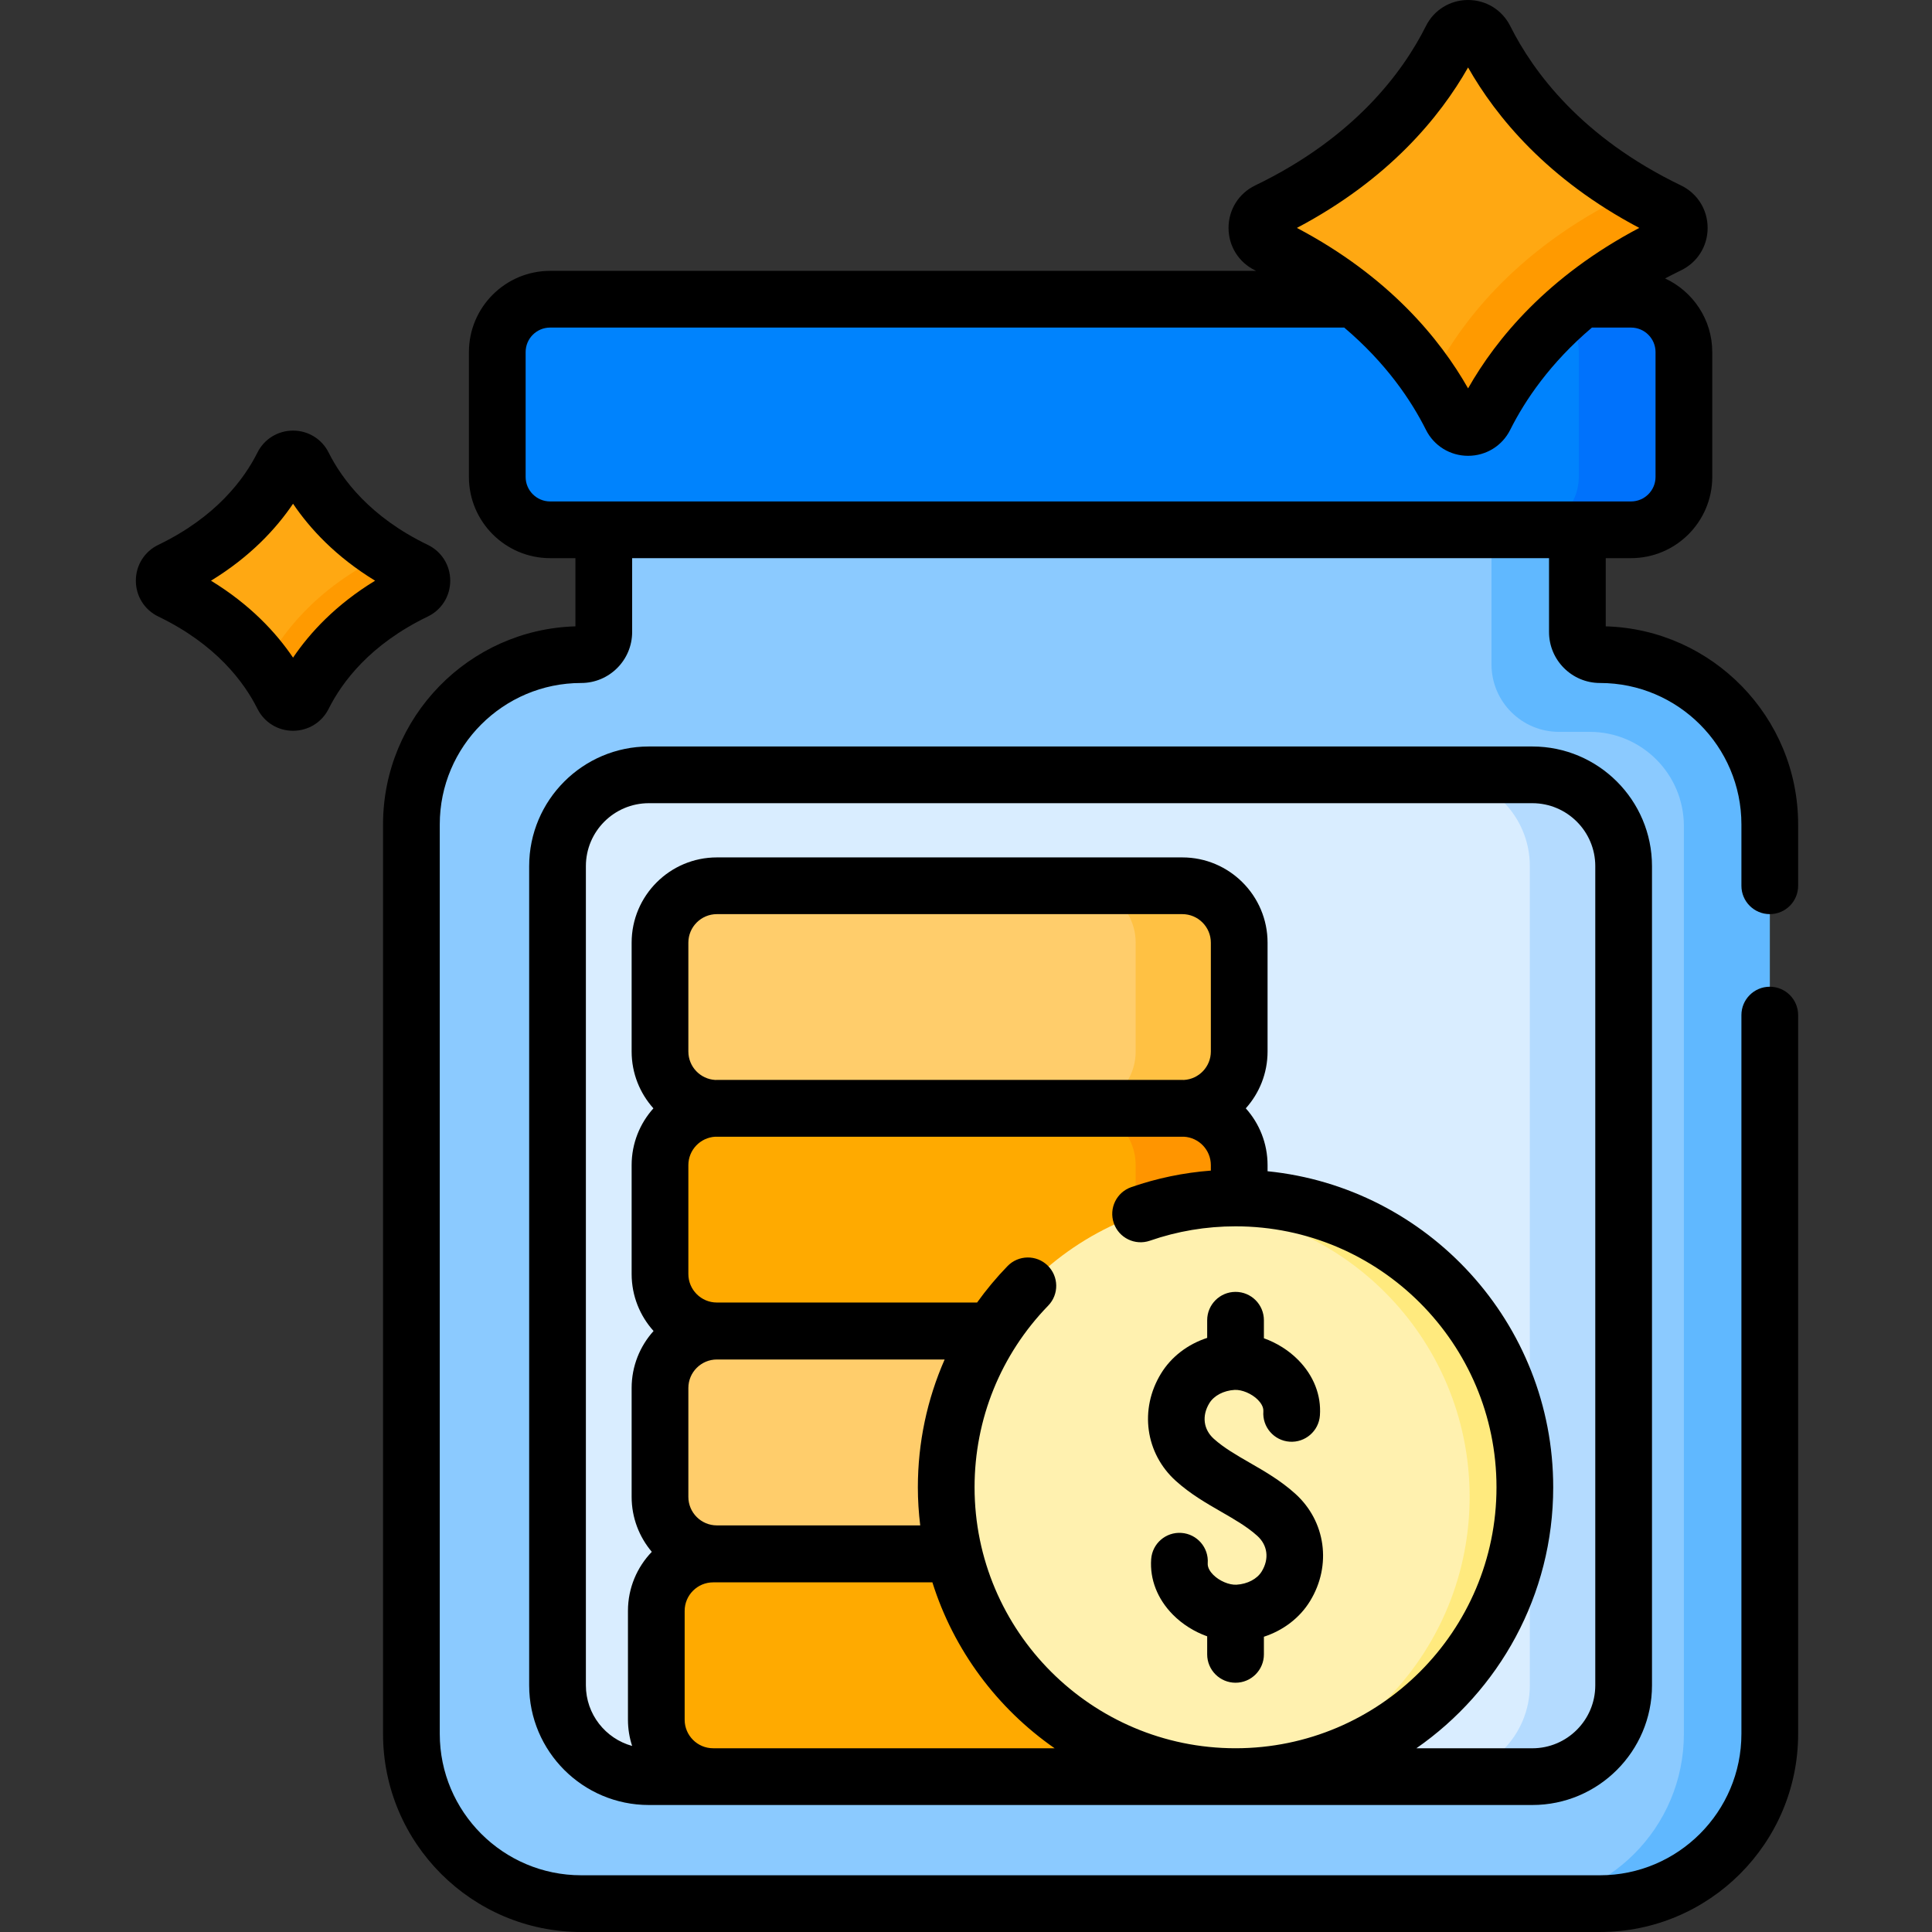
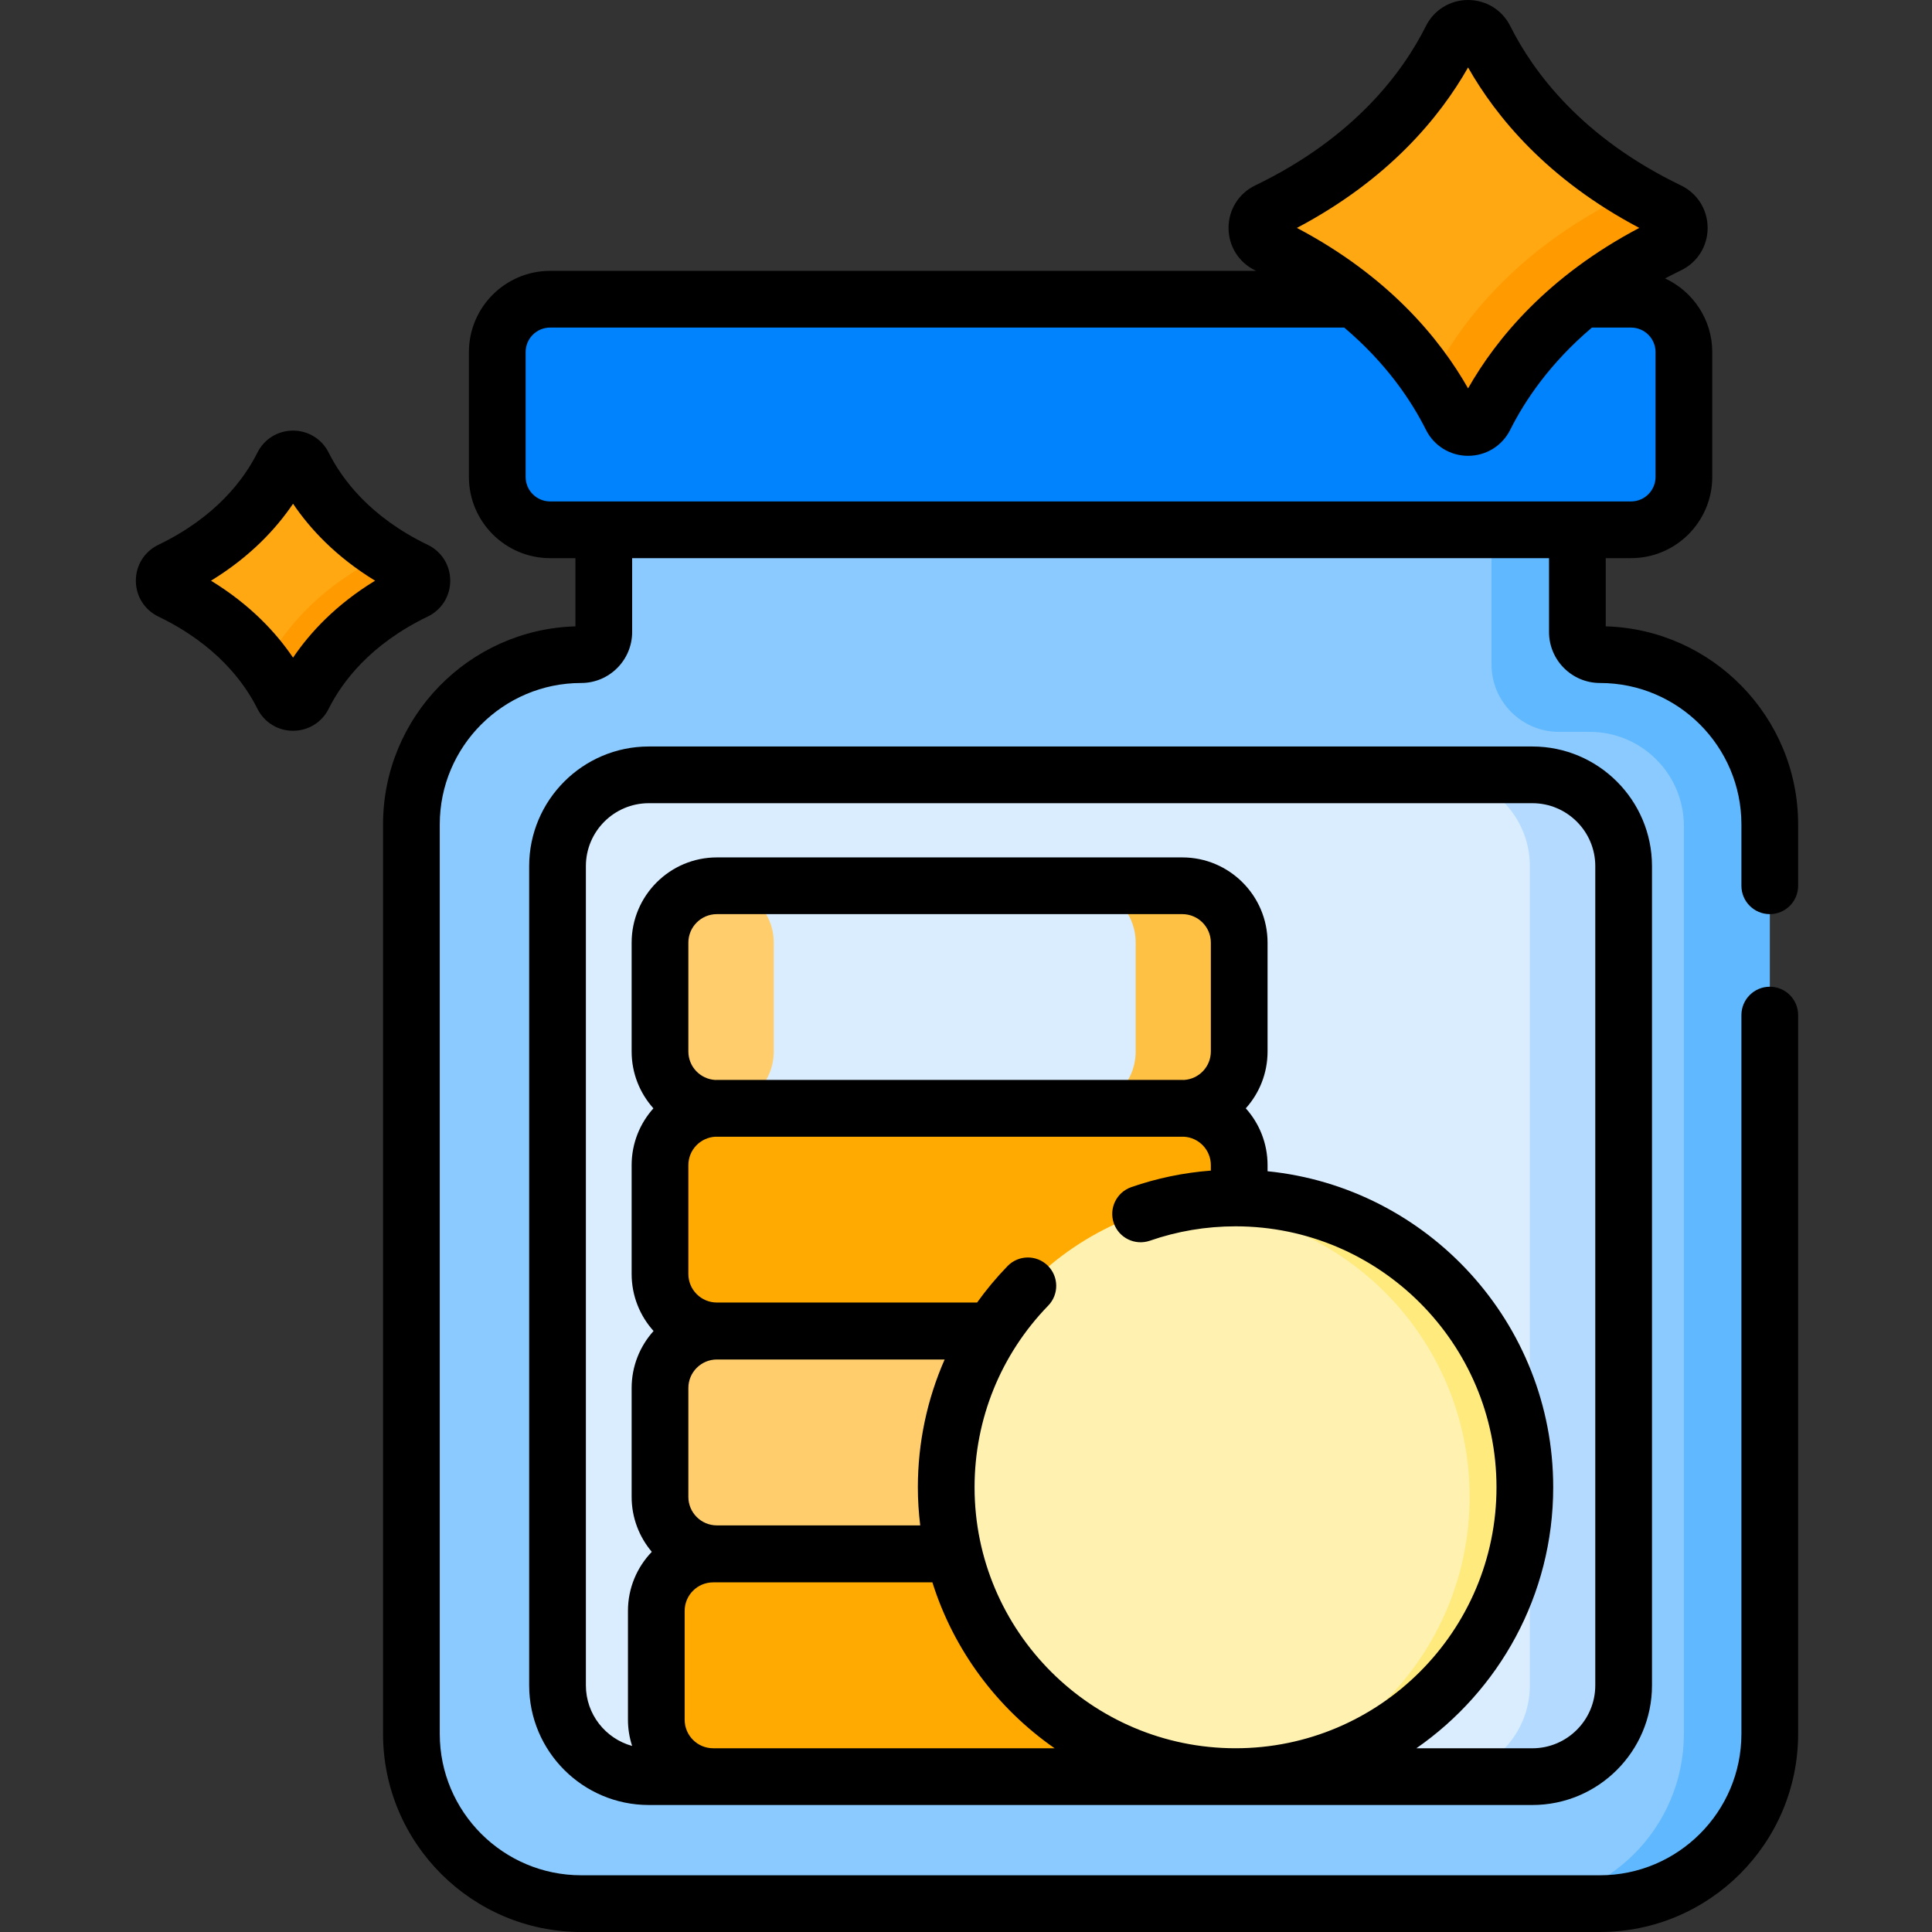
<svg xmlns="http://www.w3.org/2000/svg" height="512pt" viewBox="-36 0 512 512.001" width="512pt">
  <rect x="-36" y="0" width="512" height="512.001" fill="#333333" stroke="none" />
  <path d="m388.012 173.484c-3.309 0-5.988-2.68-5.988-5.988v-27.094h-258.016v27.094c0 3.309-2.68 5.988-5.988 5.988-24.852 0-44.996 20.145-44.996 44.996v241.008c0 24.852 20.145 44.996 44.992 44.996h269.996c24.852 0 44.996-20.145 44.996-44.996v-241.008c0-24.852-20.145-44.996-44.996-44.996zm0 0" fill="#8bcaff" />
  <path d="m433.012 218.48v241.008c0 24.852-20.152 45-45 45h-22.758c24.852 0 44.992-20.148 44.992-45v-240.559c0-13.797-11.184-24.98-24.973-24.98h-8.125c-9.879 0-17.887-8.004-17.887-17.887v-35.66h22.758v27.094c0 3.309 2.684 5.992 5.992 5.992 24.852 0 45 20.141 45 44.992zm0 0" fill="#60b8ff" />
  <path d="m396.242 140.402h-286.453c-7.738 0-14.008-6.27-14.008-14.008v-33.094c0-7.734 6.27-14.008 14.008-14.008h286.453c7.734 0 14.008 6.273 14.008 14.008v33.094c0 7.734-6.273 14.008-14.008 14.008zm0 0" fill="#0083fd" />
-   <path d="m410.246 93.309v33.086c0 7.734-6.262 14.008-14.008 14.008h-27.855c7.734 0 14.008-6.273 14.008-14.008v-33.086c0-7.738-6.273-14.008-14.008-14.008h27.855c7.746-.004 14.008 6.27 14.008 14.008zm0 0" fill="#0072fc" />
  <path d="m370.09 470.828h-234.148c-13.359 0-24.191-10.832-24.191-24.191v-217.102c0-13.359 10.832-24.191 24.191-24.191h234.148c13.359 0 24.191 10.832 24.191 24.191v217.102c0 13.359-10.832 24.191-24.191 24.191zm0 0" fill="#d9edff" />
  <path d="m394.285 229.531v217.102c0 13.363-10.832 24.195-24.199 24.195h-24.852c13.355 0 24.188-10.832 24.188-24.195v-217.102c0-13.355-10.832-24.188-24.188-24.188h24.852c13.367 0 24.199 10.832 24.199 24.188zm0 0" fill="#b4dbff" />
  <path d="m276.348 470.824h-123.344c-8.328 0-15.078-6.75-15.078-15.074v-28.848c0-8.324 6.75-15.074 15.078-15.074h123.344c8.328 0 15.078 6.75 15.078 15.074v28.848c0 8.324-6.75 15.074-15.078 15.074zm0 0" fill="#fa0" />
  <path d="m277.328 352.699h-123.344c-8.328 0-15.078-6.75-15.078-15.074v-28.848c0-8.324 6.75-15.074 15.078-15.074h123.344c8.328 0 15.078 6.75 15.078 15.074v28.848c0 8.324-6.75 15.074-15.078 15.074zm0 0" fill="#fa0" />
  <path d="m291.43 426.902v28.852c0 8.32-6.754 15.074-15.078 15.074h-27.445c8.32 0 15.078-6.754 15.078-15.074v-28.852c0-8.32-6.758-15.074-15.078-15.074h27.445c8.324-.004 15.078 6.75 15.078 15.074zm0 0" fill="#ff9500" />
-   <path d="m292.41 308.781v28.84c0 8.332-6.754 15.074-15.078 15.074h-27.445c8.32 0 15.074-6.742 15.074-15.074v-28.84c0-8.332-6.754-15.074-15.074-15.074h27.445c8.324 0 15.078 6.742 15.078 15.074zm0 0" fill="#ff9500" />
  <path d="m277.328 411.762h-123.348c-8.324 0-15.074-6.75-15.074-15.074v-28.848c0-8.324 6.75-15.074 15.074-15.074h123.348c8.324 0 15.074 6.75 15.074 15.074v28.848c0 8.324-6.75 15.074-15.074 15.074zm0 0" fill="#ffcd6b" />
  <path d="m292.406 367.844v28.848c0 8.32-6.754 15.066-15.074 15.066h-27.449c8.324 0 15.078-6.746 15.078-15.066v-28.848c0-8.332-6.754-15.078-15.078-15.078h27.449c8.32 0 15.074 6.746 15.074 15.078zm0 0" fill="#ffc143" />
-   <path d="m277.328 293.734h-123.348c-8.324 0-15.074-6.746-15.074-15.074v-28.844c0-8.328 6.75-15.078 15.074-15.078h123.348c8.324 0 15.074 6.75 15.074 15.078v28.844c0 8.324-6.75 15.074-15.074 15.074zm0 0" fill="#ffcd6b" />
+   <path d="m277.328 293.734h-123.348c-8.324 0-15.074-6.746-15.074-15.074v-28.844c0-8.328 6.75-15.078 15.074-15.078c8.324 0 15.074 6.75 15.074 15.078v28.844c0 8.324-6.75 15.074-15.074 15.074zm0 0" fill="#ffcd6b" />
  <path d="m292.406 249.816v28.848c0 8.324-6.754 15.066-15.074 15.066h-27.449c8.324 0 15.078-6.742 15.078-15.066v-28.848c0-8.332-6.754-15.078-15.078-15.078h27.449c8.32 0 15.074 6.746 15.074 15.078zm0 0" fill="#ffc143" />
  <path d="m368.102 394.152c0 42.344-34.328 76.672-76.672 76.672-42.348 0-76.676-34.328-76.676-76.672 0-42.348 34.328-76.676 76.676-76.676 42.344 0 76.672 34.328 76.672 76.676zm0 0" fill="#fff1af" />
  <path d="m368.102 394.148c0 40.441-31.301 73.559-70.996 76.461 32.484-8.898 56.359-38.633 56.359-73.949 0-42.344-34.332-76.668-76.676-76.668-1.91 0-3.805.066-5.68.211 6.469-1.773 13.285-2.723 20.32-2.723 42.344 0 76.672 34.324 76.672 76.668zm0 0" fill="#ffea7e" />
  <path d="m38.949 123.293c-3.727 7.438-12.086 19.355-29.719 27.859-2.289 1.105-2.289 4.371 0 5.477 17.633 8.5 25.992 20.418 29.719 27.855 1.109 2.219 4.309 2.219 5.418 0 3.723-7.438 12.086-19.355 29.719-27.855 2.289-1.105 2.289-4.371 0-5.477-17.633-8.504-25.996-20.422-29.719-27.859-1.109-2.219-4.309-2.219-5.418 0zm0 0" fill="#ffa812" />
  <path d="m74.09 156.629c-17.641 8.504-25.996 20.422-29.723 27.855-1.109 2.219-4.301 2.219-5.418 0-1.133-2.266-2.699-4.949-4.832-7.828 4.09-8.023 13.105-20.629 31.832-29.652.117-.055.227-.117.328-.195 2.375 1.516 4.973 2.973 7.812 4.344 2.289 1.102 2.289 4.375 0 5.477zm0 0" fill="#ff9a00" />
  <path d="m348.613 10.242c-6.105 12.195-19.809 31.73-48.711 45.668-3.754 1.809-3.754 7.164 0 8.977 28.902 13.934 42.605 33.473 48.711 45.664 1.824 3.641 7.062 3.641 8.887 0 6.102-12.191 19.809-31.73 48.711-45.664 3.754-1.812 3.754-7.168 0-8.977-28.902-13.934-42.609-33.473-48.711-45.668-1.824-3.637-7.062-3.637-8.887 0zm0 0" fill="#ffa812" />
  <path d="m406.207 64.887c-28.898 13.938-42.605 33.477-48.707 45.66-1.824 3.637-7.066 3.637-8.891 0-1.422-2.836-3.246-6.062-5.59-9.527.141-.203.262-.402.371-.621 6.531-13.059 21.203-33.969 52.145-48.891.422-.199.793-.441 1.125-.711 2.984 1.766 6.16 3.477 9.547 5.109 3.758 1.816 3.758 7.168 0 8.98zm0 0" fill="#ff9a00" />
-   <path d="m307.242 395.836c-3.863-3.477-8.039-5.883-12.074-8.207-3.512-2.023-6.824-3.93-9.496-6.332-2.762-2.492-3.215-6.109-1.176-9.445 1.219-1.996 3.777-3.34 6.676-3.512 1.945-.109 4.562.992 6.18 2.629.707.723 1.535 1.836 1.449 3.059-.301 4.137 2.812 7.738 6.953 8.035 4.129.293 7.738-2.812 8.035-6.953.387-5.332-1.652-10.551-5.738-14.691-2.543-2.578-5.723-4.555-9.105-5.762v-4.781c0-4.152-3.363-7.516-7.516-7.516-4.152 0-7.516 3.367-7.516 7.516v4.676c-5.148 1.684-9.512 4.992-12.242 9.465-5.777 9.453-4.156 21.152 3.945 28.449 3.848 3.465 8.016 5.867 12.047 8.188 3.52 2.027 6.84 3.941 9.52 6.355 2.766 2.488 3.219 6.109 1.18 9.445-1.219 1.992-3.777 3.336-6.676 3.508-1.938.113-4.562-.992-6.18-2.633-.711-.719-1.535-1.832-1.449-3.051.301-4.141-2.812-7.738-6.953-8.039-4.156-.297-7.738 2.812-8.035 6.953-.387 5.332 1.652 10.547 5.734 14.691 2.547 2.582 5.727 4.555 9.109 5.762v4.781c0 4.148 3.363 7.516 7.516 7.516 4.148 0 7.516-3.367 7.516-7.516v-4.672c5.148-1.688 9.512-4.996 12.242-9.469 5.777-9.453 4.152-21.152-3.945-28.449zm0 0" />
  <path d="m135.941 197.828c-17.484 0-31.707 14.227-31.707 31.707v217.102c0 17.484 14.227 31.707 31.707 31.707h234.148c17.484 0 31.707-14.227 31.707-31.707v-217.102c0-17.484-14.223-31.707-31.707-31.707zm37.871 265.484s.004 0 .004-.004h-20.816c-4.168 0-7.559-3.391-7.559-7.559v-28.848c0-4.168 3.391-7.559 7.559-7.559h58.094c5.656 18.004 17.215 33.418 32.395 43.969zm34.055-59.066h-53.887c-4.168 0-7.559-3.391-7.559-7.559v-28.848c0-4.168 3.391-7.559 7.559-7.559h60.359c-4.637 10.551-7.098 22.035-7.098 33.871-.004 3.418.227 6.781.625 10.094zm14.402-10.094c0-18.082 6.934-35.184 19.523-48.156 2.887-2.98 2.816-7.738-.164-10.629-2.977-2.891-7.734-2.816-10.625.16-2.949 3.039-5.637 6.273-8.066 9.656h-68.957c-4.168 0-7.559-3.391-7.559-7.559v-28.848c0-4.023 3.164-7.312 7.137-7.535.141 0 .277.012.422.012h123.348c.141 0 .281-.012.422-.012 3.973.219 7.137 3.512 7.137 7.535v1.445c-7.199.551-14.266 2.012-21.082 4.379-3.918 1.359-5.996 5.641-4.633 9.562 1.359 3.922 5.641 5.992 9.566 4.637 7.273-2.527 14.91-3.809 22.688-3.809 38.133 0 69.16 31.023 69.16 69.156 0 38.137-31.027 69.16-69.16 69.16-38.133 0-69.156-31.023-69.156-69.156zm-75.848-115.492v-28.844c0-4.172 3.391-7.562 7.559-7.562h123.348c4.168 0 7.559 3.395 7.559 7.562v28.844c0 4.027-3.164 7.316-7.133 7.539-.141-.004-.281-.012-.426-.012h-123.344c-.145 0-.285.008-.43.012-3.969-.223-7.133-3.512-7.133-7.539zm240.344-49.125v217.102c0 9.195-7.48 16.676-16.676 16.676h-30.738c21.895-15.219 36.266-40.535 36.266-69.16 0-43.559-33.25-79.492-75.699-83.762v-1.613c0-5.781-2.184-11.059-5.77-15.059 3.586-4 5.77-9.277 5.77-15.059v-28.844c0-12.457-10.133-22.594-22.59-22.594h-123.348c-12.457 0-22.59 10.137-22.59 22.594v28.844c0 5.781 2.184 11.062 5.77 15.062-3.582 4-5.77 9.273-5.77 15.055v28.848c0 5.801 2.203 11.102 5.812 15.105-3.609 4.004-5.812 9.305-5.812 15.109v28.844c0 5.547 2.016 10.633 5.344 14.57-3.91 4.062-6.32 9.574-6.32 15.645v28.848c0 2.426.395 4.758 1.105 6.949-7.051-1.945-12.254-8.398-12.254-16.062v-217.102c0-9.195 7.48-16.676 16.68-16.676h234.145c9.195.004 16.676 7.484 16.676 16.68zm0 0" />
  <path d="m83.316 153.891c0-4.09-2.285-7.734-5.969-9.508-15.27-7.363-22.707-17.363-26.258-24.453-1.797-3.586-5.41-5.816-9.43-5.816-4.023 0-7.633 2.227-9.434 5.812v.004c-3.551 7.09-10.988 17.09-26.258 24.453-3.684 1.773-5.969 5.418-5.969 9.508 0 4.086 2.285 7.73 5.969 9.504 15.273 7.363 22.711 17.363 26.262 24.457 1.797 3.586 5.41 5.812 9.43 5.812 4.02 0 7.633-2.227 9.43-5.812 3.551-7.094 10.988-17.094 26.262-24.457 3.68-1.773 5.965-5.418 5.965-9.504zm-41.656 20.391c-4.48-6.617-11.336-14.031-21.746-20.391 10.41-6.359 17.266-13.773 21.746-20.395 4.477 6.621 11.332 14.035 21.742 20.395-10.41 6.359-17.266 13.773-21.742 20.391zm0 0" />
  <path d="m433.008 242.254c4.152 0 7.516-3.363 7.516-7.516v-16.258c0-28.445-22.734-51.68-50.984-52.492v-18.074h6.703c11.867 0 21.523-9.652 21.523-21.52v-33.094c0-8.641-5.133-16.09-12.5-19.512 1.367-.723 2.766-1.438 4.211-2.137 4.355-2.102 7.066-6.414 7.062-11.254 0-4.844-2.707-9.156-7.062-11.258-26.254-12.656-39.102-29.969-45.258-42.262-2.125-4.242-6.402-6.879-11.164-6.879-4.758 0-9.035 2.637-11.16 6.879-6.156 12.293-19.004 29.605-45.258 42.262-4.355 2.102-7.062 6.414-7.062 11.258 0 4.84 2.707 9.156 7.062 11.258.086.039.168.082.254.125h-187.102c-11.867 0-21.523 9.652-21.523 21.523v33.09c0 11.867 9.656 21.523 21.523 21.523h6.703v18.074c-28.25.812-50.984 24.043-50.984 52.488v241.012c0 28.953 23.555 52.508 52.512 52.508h269.992c28.953 0 52.512-23.555 52.512-52.508v-190.48c0-4.152-3.363-7.516-7.516-7.516-4.152 0-7.516 3.367-7.516 7.516v190.477c0 20.668-16.812 37.48-37.48 37.48h-269.992c-20.668 0-37.48-16.812-37.48-37.48v-241.008c0-20.668 16.812-37.48 37.48-37.48 7.445 0 13.504-6.059 13.504-13.504v-19.578h242.984v19.578c0 7.445 6.059 13.504 13.504 13.504 20.668 0 37.48 16.812 37.48 37.48v16.258c0 4.152 3.363 7.516 7.516 7.516zm-79.953-224.379c7.457 13.129 21.031 29.68 45.371 42.523-24.34 12.84-37.914 29.395-45.371 42.523-7.453-13.129-21.027-29.684-45.363-42.523 24.336-12.844 37.91-29.395 45.363-42.523zm-243.266 115.012c-3.582 0-6.492-2.914-6.492-6.492v-33.094c0-3.578 2.91-6.492 6.492-6.492h210.445c11.094 9.406 17.738 19.273 21.66 27.105 2.125 4.242 6.402 6.879 11.164 6.879 4.762 0 9.035-2.637 11.16-6.879 3.922-7.832 10.57-17.699 21.66-27.105h10.363c3.582 0 6.492 2.914 6.492 6.492v33.094c0 3.578-2.91 6.492-6.492 6.492zm0 0" />
</svg>